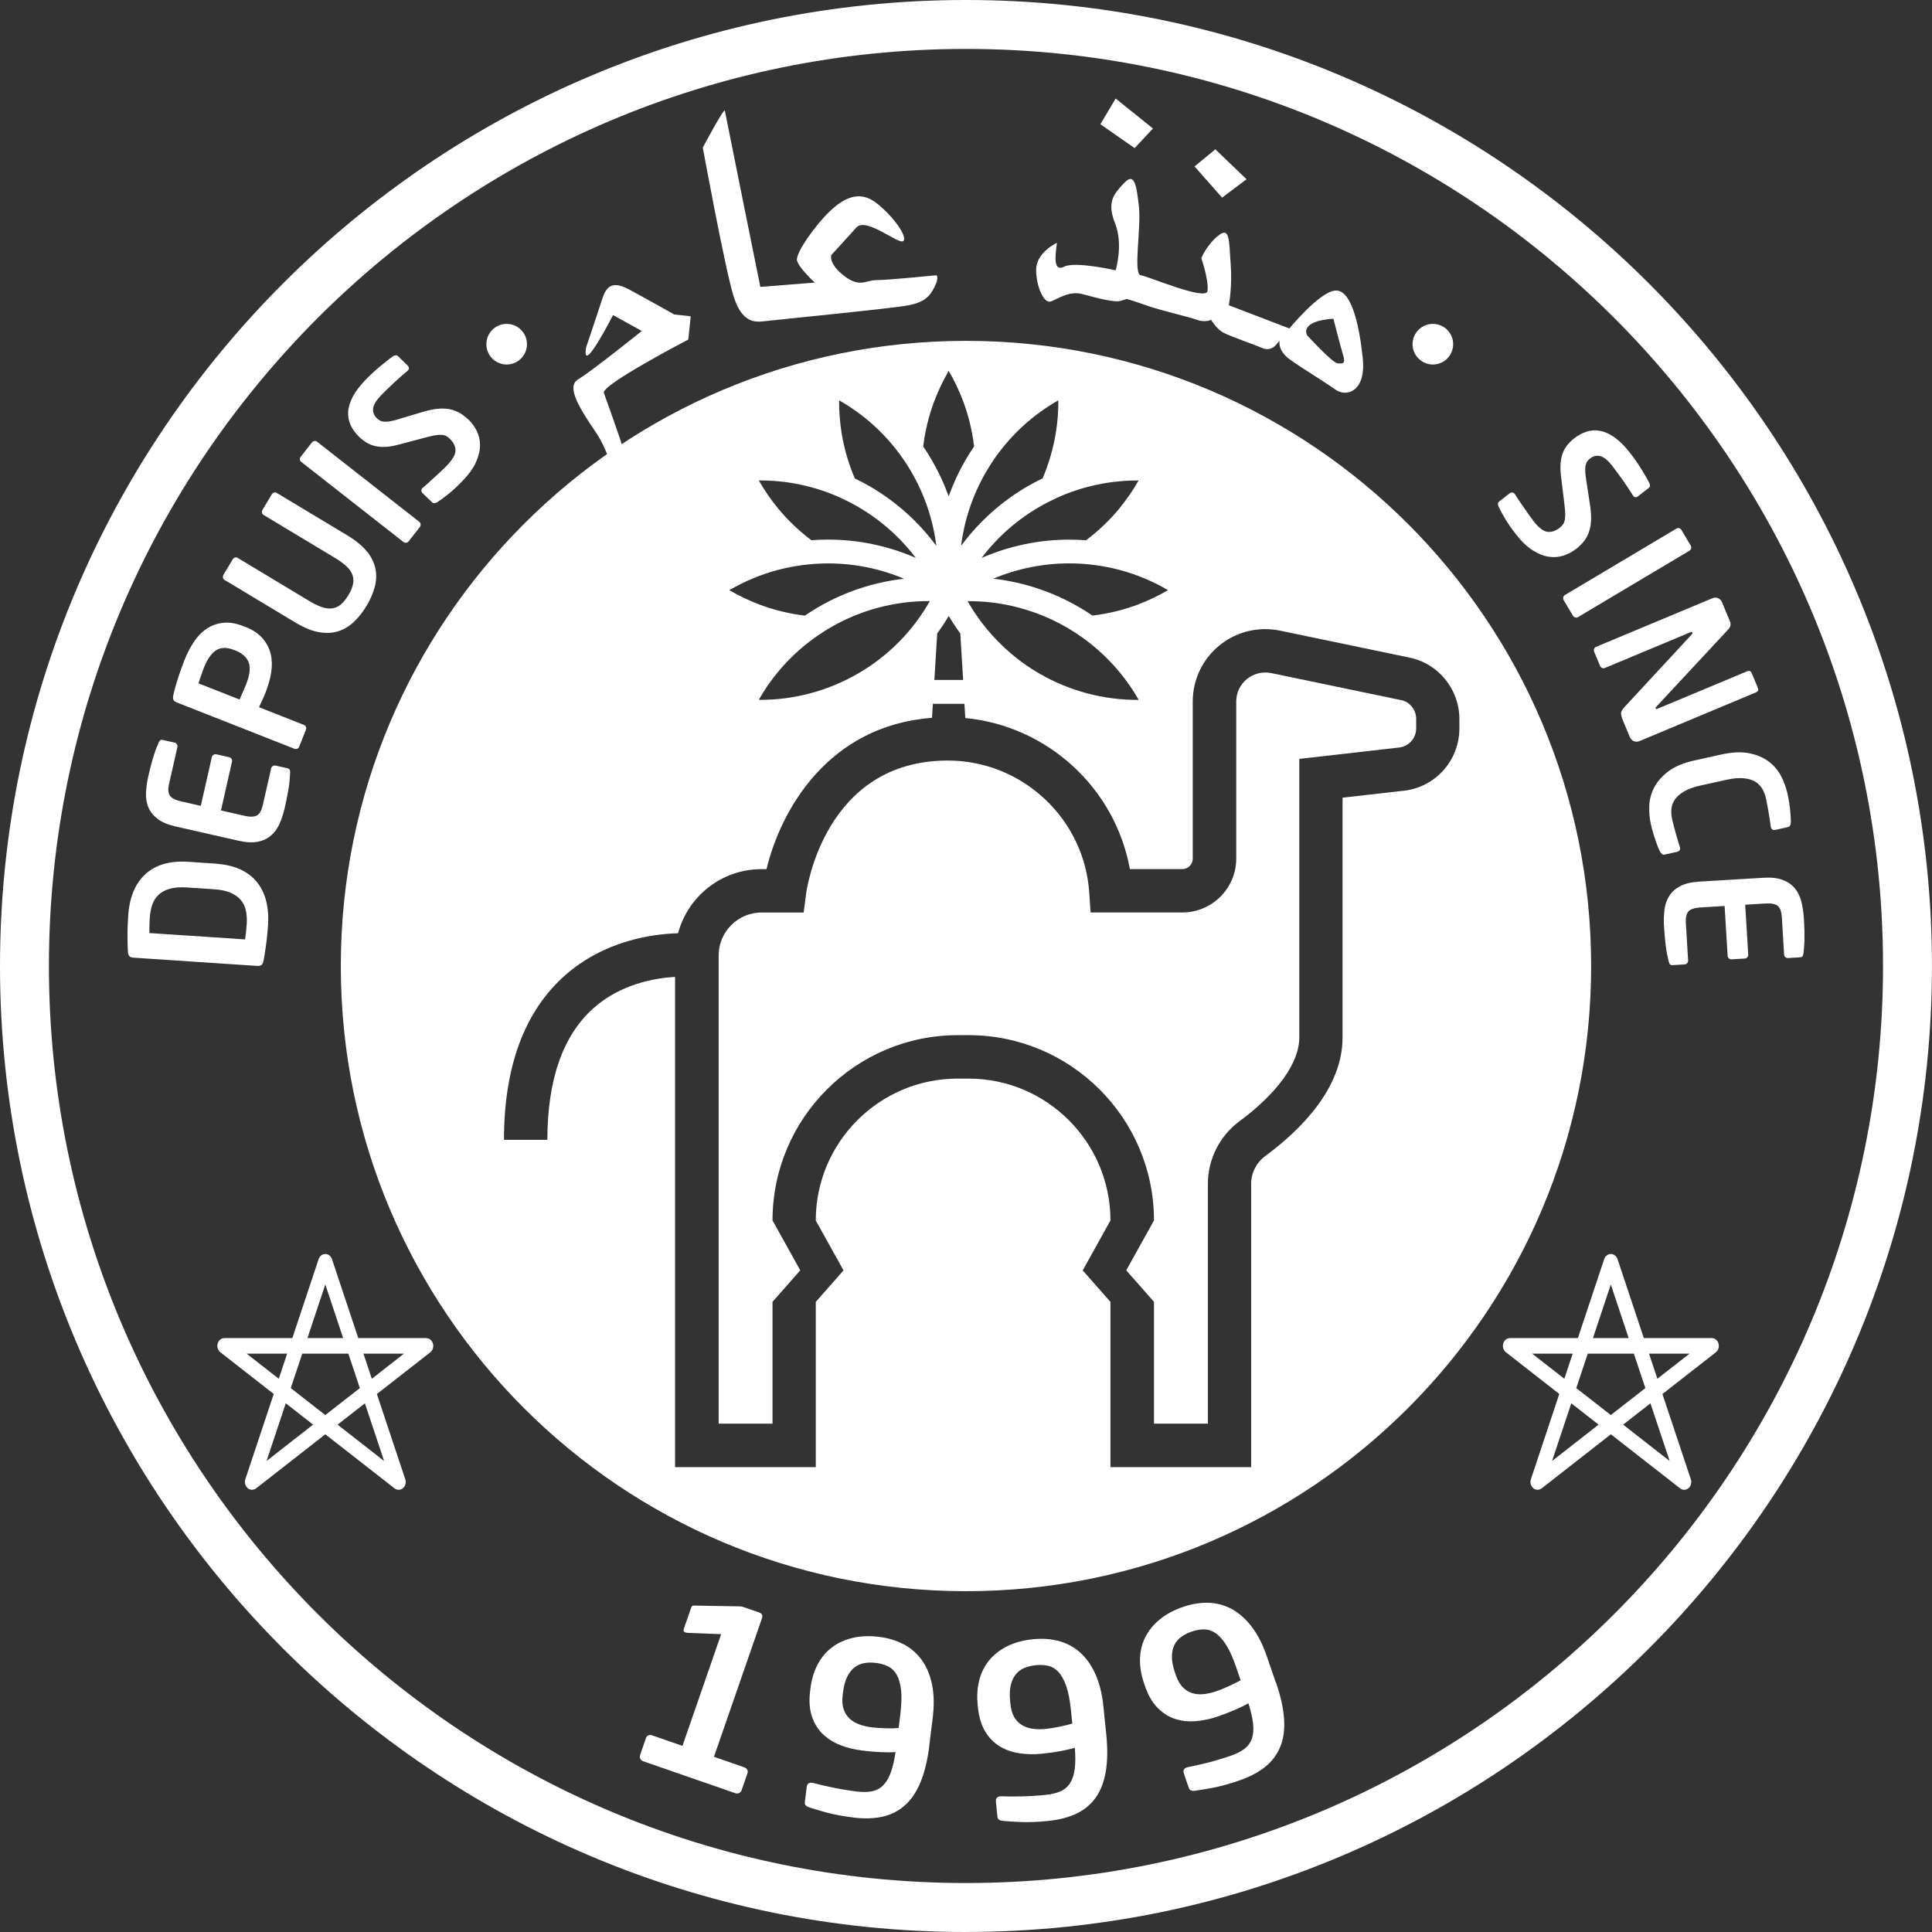
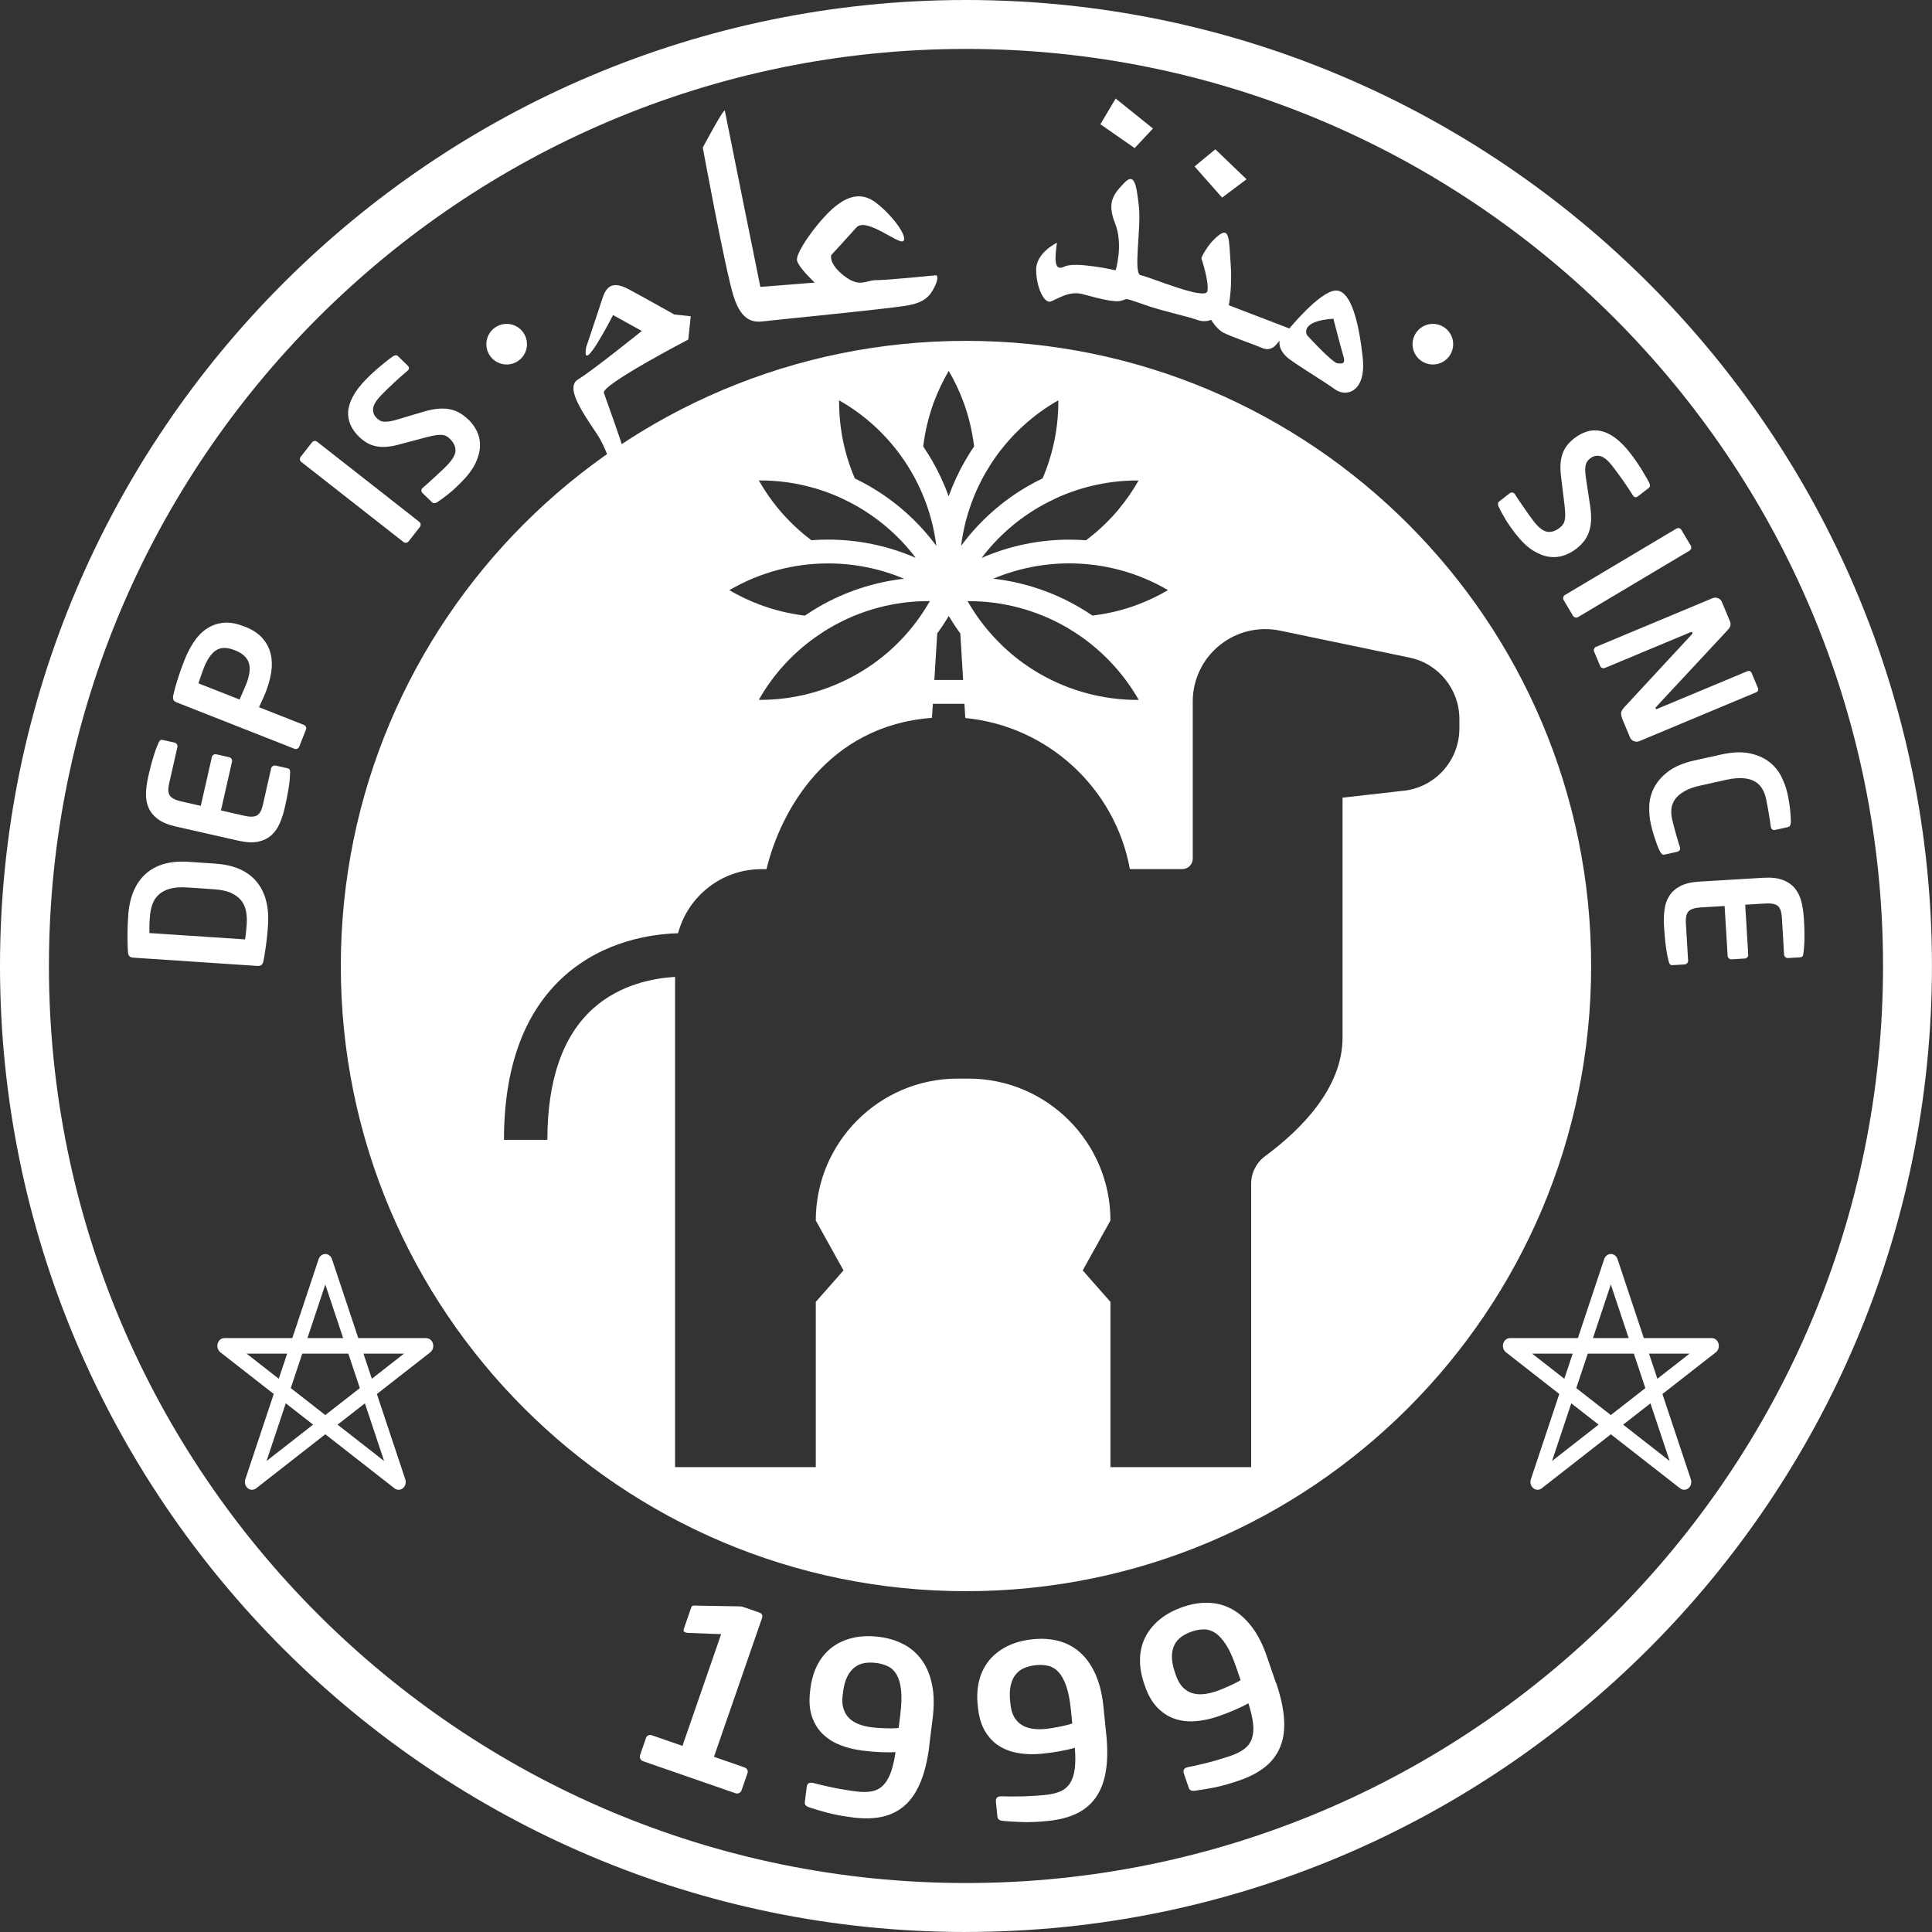
<svg xmlns="http://www.w3.org/2000/svg" id="Calque_2" data-name="Calque 2" viewBox="0 0 394.89 394.89">
  <rect x="0" y="0" width="394.89" height="394.89" fill="#333333" stroke="none" />
  <defs>
    <style>
      .cls-1 {
        fill: #fff;
      }
    </style>
  </defs>
  <g id="Pictos">
    <g id="_éléments" data-name="éléments">
      <g>
        <path class="cls-1" d="M197.44,394.89C88.57,394.89,0,306.32,0,197.44S88.57,0,197.44,0s197.44,88.57,197.44,197.44-88.57,197.44-197.44,197.44ZM197.44,10C94.09,10,10,94.09,10,197.44s84.09,187.44,187.44,187.44,187.44-84.09,187.44-187.44S300.8,10,197.44,10Z" />
        <g>
          <path class="cls-1" d="M44.05,176.53c3.74.25,6.52,1.46,8.36,3.64,1.83,2.18,2.62,5.17,2.37,8.96-.04.68-.11,1.39-.18,2.13s-.16,1.45-.26,2.14c-.1.69-.19,1.31-.28,1.88-.09.56-.17.98-.24,1.25-.07.32-.2.56-.39.71-.19.15-.47.21-.84.19l-25.33-1.69c-.38-.03-.65-.12-.81-.3-.16-.17-.26-.43-.29-.76-.03-.28-.05-.7-.07-1.27-.01-.57-.02-1.2-.03-1.9,0-.69,0-1.41.03-2.16.03-.74.06-1.45.11-2.13.25-3.79,1.43-6.65,3.54-8.57,2.11-1.92,5.03-2.75,8.77-2.5l5.53.37ZM38.18,181.39c-1.41-.09-2.58,0-3.52.28-.94.28-1.7.69-2.28,1.25-.58.55-1,1.23-1.27,2.03-.27.8-.43,1.67-.49,2.59-.05.7-.07,1.31-.08,1.81,0,.5-.01.96-.01,1.36l19.57,1.3c.05-.4.11-.85.17-1.35.06-.5.11-1.1.16-1.8.06-.93.01-1.81-.15-2.64-.16-.83-.49-1.56-.99-2.18-.5-.62-1.2-1.14-2.09-1.54s-2.05-.65-3.46-.74l-5.54-.37Z" />
          <path class="cls-1" d="M59.21,157.29c.07.13.1.34.09.62-.02.31-.04.64-.06,1.01-.02.37-.06.82-.13,1.36-.07.54-.17,1.19-.31,1.94s-.32,1.69-.58,2.79c-.27,1.2-.62,2.3-1.05,3.29-.43.99-1.01,1.8-1.73,2.44-.73.64-1.63,1.07-2.71,1.3-1.08.22-2.41.16-3.98-.2l-12.84-2.91c-1.57-.36-2.79-.87-3.67-1.53-.88-.67-1.51-1.45-1.89-2.34-.38-.89-.55-1.88-.51-2.95.04-1.08.19-2.22.47-3.42.25-1.1.48-2.02.68-2.76.21-.74.39-1.37.56-1.88.17-.52.32-.94.47-1.29.14-.34.27-.65.39-.94.11-.26.23-.43.35-.52.12-.09.32-.1.59-.04l2.35.53c.2.04.35.16.46.34.11.18.15.37.1.56l-1.7,7.5c-.24,1.08-.2,1.88.15,2.41.34.53,1.13.93,2.36,1.21l3.97.9,2.26-9.97c.04-.2.16-.35.34-.47.18-.11.37-.15.57-.1l2.65.6c.2.04.35.16.46.34.11.18.15.37.1.57l-2.26,9.97,4.74,1.08c1.23.28,2.11.25,2.65-.08.54-.33.93-1.03,1.17-2.11l1.7-7.5c.04-.2.16-.35.34-.46.18-.11.37-.15.57-.1l2.35.53c.27.06.44.16.51.29Z" />
          <path class="cls-1" d="M50.09,128.1c1.54.61,2.73,1.4,3.57,2.36.84.97,1.39,2.04,1.67,3.22.28,1.18.31,2.43.1,3.76-.21,1.33-.59,2.67-1.12,4.03-.18.47-.41,1-.69,1.6-.28.6-.5,1.09-.68,1.48l9.16,3.61c.19.07.33.2.42.39.09.18.1.37.02.56l-1.38,3.51c-.07.19-.21.32-.4.41-.2.09-.39.09-.57.02l-24.14-9.51c-.35-.14-.56-.34-.64-.6-.07-.26-.06-.57.03-.94.22-.97.52-2.07.91-3.29.39-1.23.84-2.49,1.35-3.78.54-1.36,1.17-2.6,1.91-3.71.74-1.12,1.6-2.02,2.6-2.69,1-.68,2.12-1.09,3.38-1.23,1.26-.14,2.66.09,4.2.7l.32.12ZM47.83,132.85c-1.48-.58-2.7-.56-3.67.07-.97.63-1.8,1.83-2.49,3.58-.07.19-.16.43-.27.73-.1.3-.21.6-.32.91-.11.31-.21.6-.3.87-.09.27-.16.5-.2.67l8.39,3.3c.06-.14.15-.35.27-.64.13-.29.26-.59.4-.9.14-.31.27-.61.39-.9.13-.29.22-.5.27-.64.75-1.9.93-3.38.54-4.47-.39-1.08-1.29-1.9-2.69-2.46l-.32-.12Z" />
-           <path class="cls-1" d="M75.04,112.75c.9,1.14,1.46,2.32,1.7,3.53.24,1.21.19,2.46-.16,3.74s-.9,2.56-1.68,3.85c-.78,1.29-1.65,2.39-2.62,3.29-.97.9-2.04,1.53-3.23,1.89-1.18.36-2.49.41-3.92.15-1.43-.26-3.01-.91-4.73-1.94l-14.51-8.73c-.17-.1-.28-.26-.32-.46-.04-.2,0-.39.09-.56l1.92-3.2c.1-.17.25-.29.45-.35.2-.06.38-.04.55.07l14.53,8.75c.93.56,1.77.98,2.53,1.26.76.28,1.46.39,2.12.33.65-.06,1.26-.31,1.81-.74.55-.43,1.1-1.09,1.63-1.97.52-.86.84-1.64.97-2.34.13-.7.07-1.35-.19-1.96-.25-.61-.68-1.18-1.28-1.72-.6-.54-1.37-1.09-2.29-1.64l-14.54-8.75c-.17-.1-.28-.26-.32-.46-.04-.2-.01-.39.09-.56l1.92-3.2c.1-.17.25-.29.45-.35.2-.06.38-.04.55.07l14.51,8.73c1.72,1.04,3.03,2.13,3.93,3.27Z" />
          <path class="cls-1" d="M85.97,107.16c.03.21-.02.4-.15.55l-2.3,2.94c-.12.16-.29.25-.5.28s-.4-.02-.56-.15l-20.9-16.38c-.16-.12-.25-.29-.26-.49-.02-.2.04-.38.16-.54l2.3-2.94c.12-.16.29-.25.49-.29.2-.03.38.01.54.13l20.9,16.38c.16.12.25.29.28.5Z" />
          <path class="cls-1" d="M95.75,85.75c.68.67,1.25,1.45,1.7,2.34.45.89.67,1.87.66,2.94,0,1.07-.28,2.22-.83,3.45-.55,1.23-1.49,2.53-2.8,3.88-1,1.03-1.91,1.88-2.74,2.54-.83.67-1.63,1.26-2.4,1.77-.18.11-.36.17-.54.18-.19.01-.35-.05-.5-.19l-1.95-1.89c-.14-.14-.22-.31-.22-.5,0-.2.07-.37.21-.51l.05-.05c.3-.24.68-.56,1.13-.98.46-.41.93-.84,1.41-1.29.48-.44.94-.87,1.37-1.27.43-.4.77-.73,1.01-.99,1.18-1.21,1.77-2.23,1.79-3.08.02-.84-.37-1.65-1.16-2.42-.27-.26-.54-.46-.82-.59-.28-.13-.6-.2-.98-.21-.37-.01-.8.02-1.29.11-.49.09-1.09.22-1.8.41l-5.61,1.49c-.99.26-1.87.41-2.65.45-.77.04-1.48-.02-2.12-.17-.64-.15-1.23-.39-1.77-.72-.54-.33-1.04-.72-1.51-1.18-.74-.72-1.31-1.5-1.71-2.35-.4-.85-.57-1.76-.52-2.74.06-.98.38-2.02.96-3.12.58-1.1,1.49-2.28,2.71-3.54.44-.45.92-.92,1.44-1.39.52-.48,1.04-.93,1.57-1.37.53-.43,1.01-.82,1.45-1.17.44-.34.8-.61,1.08-.79.18-.11.35-.17.52-.18.17-.01.33.05.47.19l2,1.95c.14.14.22.3.23.46.01.17-.05.33-.19.47l-.05.05c-.97.81-1.9,1.64-2.81,2.48-.9.84-1.79,1.7-2.65,2.58-.98,1.01-1.52,1.9-1.62,2.66-.1.77.16,1.45.77,2.04.22.21.45.38.7.5s.55.19.91.2c.36.01.77-.03,1.25-.12.48-.09,1.05-.24,1.7-.45l4.97-1.48c1.13-.33,2.15-.54,3.04-.61.9-.07,1.71-.03,2.43.13.72.16,1.38.42,1.98.77.6.36,1.17.8,1.71,1.33Z" />
        </g>
        <g>
          <path class="cls-1" d="M322.15,112.19c-.75.59-1.6,1.04-2.55,1.36s-1.95.4-3,.25c-1.06-.15-2.16-.59-3.3-1.3-1.15-.72-2.3-1.82-3.46-3.31-.88-1.13-1.59-2.15-2.14-3.06-.55-.91-1.02-1.79-1.42-2.62-.08-.19-.12-.38-.1-.56.01-.19.1-.34.26-.46l2.14-1.67c.16-.12.33-.17.53-.15.19.02.35.12.48.27l.05.06c.19.33.46.75.81,1.26.35.51.71,1.03,1.08,1.57.37.54.73,1.05,1.07,1.53.34.48.62.86.84,1.14,1.03,1.33,1.97,2.06,2.8,2.19.83.13,1.69-.14,2.56-.82.3-.23.53-.48.7-.73.17-.26.28-.57.35-.94.06-.37.09-.8.07-1.29-.02-.5-.07-1.11-.16-1.83l-.7-5.76c-.12-1.02-.15-1.91-.08-2.68.07-.77.22-1.46.46-2.08.24-.62.56-1.17.96-1.65.4-.49.86-.93,1.38-1.33.81-.63,1.67-1.09,2.56-1.37.9-.28,1.82-.33,2.79-.13.96.19,1.95.65,2.96,1.38,1.01.73,2.06,1.79,3.14,3.18.39.5.78,1.03,1.18,1.61.4.58.78,1.16,1.14,1.74.36.58.67,1.12.95,1.6.28.48.49.88.63,1.18.08.19.12.37.11.54-.01.17-.1.32-.26.44l-2.21,1.71c-.16.12-.32.18-.49.17-.17-.01-.31-.1-.44-.26l-.05-.06c-.67-1.07-1.36-2.11-2.07-3.12-.71-1.01-1.44-2-2.19-2.98-.86-1.11-1.67-1.77-2.41-1.97-.75-.2-1.46-.04-2.13.48-.24.18-.43.39-.59.62-.15.23-.26.52-.33.87-.06.35-.08.77-.05,1.26.03.49.1,1.07.21,1.75l.78,5.12c.17,1.17.24,2.2.19,3.1-.05.9-.21,1.69-.46,2.39-.26.69-.6,1.31-1.04,1.86-.44.54-.95,1.05-1.55,1.51Z" />
          <path class="cls-1" d="M321.97,126.2c-.21-.05-.36-.17-.46-.34l-1.91-3.21c-.1-.17-.13-.36-.08-.57.05-.21.16-.36.34-.46l22.81-13.59c.17-.1.36-.12.55-.07.2.06.35.17.45.35l1.91,3.21c.1.17.13.36.09.56-.04.2-.15.35-.32.46l-22.81,13.59c-.17.1-.36.13-.57.08Z" />
          <path class="cls-1" d="M333.95,151.49c-.38-.16-.65-.43-.81-.83l-1.47-3.51c-.17-.42-.29-.83-.33-1.23-.05-.4.19-.88.7-1.41l13.72-14.81c.15-.17.2-.31.15-.43-.05-.12-.17-.14-.35-.06l-17.51,7.31c-.19.08-.37.08-.57.01-.19-.07-.33-.2-.41-.38l-1.24-2.96c-.08-.19-.08-.38,0-.57.08-.2.21-.33.4-.41l23.77-9.93c.39-.16.78-.17,1.16-.01.38.16.65.43.81.83l1.57,3.76c.16.37.21.7.16.97-.05.28-.26.62-.64,1.02l-14.5,15.58c-.16.15-.21.28-.16.39.05.12.18.13.39.04l18.31-7.65c.44-.18.75-.06.94.38l1.25,2.99c.18.44.06.75-.38.94l-23.8,9.95c-.39.17-.78.17-1.16.01Z" />
          <path class="cls-1" d="M339.68,174.54c-.14-.12-.28-.3-.41-.53-.08-.14-.19-.38-.33-.72-.14-.34-.3-.76-.47-1.27-.18-.5-.36-1.07-.55-1.69-.19-.63-.37-1.3-.52-2.01-.25-1.11-.34-2.31-.3-3.6.05-1.3.38-2.55,1-3.75.62-1.2,1.58-2.29,2.88-3.29,1.3-.99,3.09-1.74,5.37-2.25l5.41-1.2c2.31-.51,4.26-.6,5.87-.25,1.61.34,2.94.93,4,1.76,1.06.83,1.88,1.82,2.46,2.98.58,1.16.99,2.29,1.24,3.4.16.71.28,1.39.38,2.04.09.65.17,1.24.22,1.77.05.53.08.98.09,1.35,0,.37.01.63.02.79-.02.26-.07.48-.15.65-.08.17-.25.29-.52.35l-2.47.55c-.22.05-.42.04-.59-.04s-.29-.25-.35-.52l-.02-.07c-.05-.33-.1-.72-.17-1.18-.06-.46-.14-.95-.23-1.47-.09-.52-.18-1.05-.28-1.6-.1-.54-.2-1.06-.31-1.55-.17-.79-.45-1.48-.83-2.08-.38-.6-.88-1.07-1.51-1.42-.63-.35-1.42-.56-2.36-.63-.94-.07-2.07.04-3.37.32l-5.41,1.2c-1.28.28-2.33.66-3.15,1.13-.82.47-1.45.99-1.89,1.58-.44.59-.7,1.23-.79,1.93-.09.7-.04,1.45.13,2.23.11.49.24,1,.38,1.54.14.54.29,1.06.43,1.57.14.51.28.99.42,1.43.14.45.25.83.35,1.14l.02.07c.06.27.03.48-.09.62-.12.14-.29.24-.52.29l-2.47.55c-.27.06-.48.03-.62-.09Z" />
          <path class="cls-1" d="M341.34,197.1c-.11-.11-.19-.3-.26-.57-.07-.3-.15-.63-.23-.99-.08-.36-.17-.81-.25-1.35-.08-.54-.17-1.19-.25-1.95-.08-.76-.16-1.71-.23-2.84-.08-1.23-.04-2.38.09-3.45.14-1.07.46-2.01.98-2.83.52-.82,1.26-1.48,2.24-2,.98-.52,2.27-.82,3.87-.92l13.14-.79c1.61-.1,2.92.05,3.96.45,1.03.39,1.85.97,2.47,1.72.61.75,1.05,1.65,1.32,2.69.26,1.04.43,2.18.51,3.41.07,1.13.11,2.08.12,2.85,0,.77,0,1.42-.01,1.96-.02.54-.05,1-.09,1.37-.04.37-.08.7-.11,1.01-.03.28-.1.48-.19.6-.09.12-.28.19-.55.2l-2.41.15c-.2.01-.38-.05-.54-.19-.16-.14-.25-.31-.26-.51l-.46-7.68c-.07-1.1-.34-1.86-.82-2.27-.48-.41-1.35-.58-2.6-.5l-4.07.25.62,10.2c.01.2-.05.38-.19.54-.14.16-.31.25-.51.26l-2.71.16c-.2.01-.38-.05-.54-.19-.16-.14-.25-.31-.26-.51l-.62-10.2-4.86.29c-1.25.08-2.09.35-2.52.81-.42.47-.6,1.25-.54,2.36l.46,7.68c.01.2-.05.38-.19.54-.14.16-.31.25-.51.26l-2.41.15c-.28.02-.47-.03-.58-.14Z" />
        </g>
        <g>
          <path class="cls-1" d="M131.43,359.98c-.25-.09-.43-.25-.55-.5-.12-.25-.14-.5-.05-.75l1.22-3.53c.09-.25.25-.42.49-.51.24-.09.48-.09.73,0l6.22,2.16,7.91-22.84-6.72-.25c-.18,0-.37-.03-.59-.1-.34-.12-.45-.36-.32-.73l1.51-4.36c.09-.25.25-.38.5-.4l9.16.16c.18,0,.35,0,.51.02.17.02.38.08.62.16l3.09,1.07c.59.21.79.6.58,1.19l-9.81,28.31,6.22,2.16c.25.09.44.24.57.46.13.22.15.45.07.7l-1.22,3.53c-.09.25-.25.43-.5.55s-.5.14-.75.05l-18.89-6.55Z" />
          <path class="cls-1" d="M189.95,356.84c-.37,2.92-.96,5.39-1.79,7.4-.83,2.01-1.89,3.59-3.19,4.75-1.3,1.16-2.82,1.93-4.57,2.33-1.75.39-3.74.45-5.99.17-2.14-.27-3.97-.61-5.47-1.02-1.5-.42-2.65-.75-3.44-1.02-.35-.11-.61-.25-.79-.42-.18-.17-.25-.41-.2-.74l.37-3c.08-.68.44-.98,1.05-.9l.2.02c.45.12,1.03.27,1.75.44.72.17,1.49.34,2.31.51.82.17,1.65.32,2.49.46.84.14,1.63.25,2.38.35,1.23.15,2.3.14,3.2-.05.9-.19,1.66-.6,2.28-1.23.62-.64,1.14-1.51,1.54-2.62.4-1.11.72-2.5.96-4.16-.8.07-1.81.07-3.02.02-1.21-.05-2.49-.16-3.82-.33-1.59-.2-3.09-.57-4.49-1.13-1.4-.55-2.59-1.31-3.58-2.28-.99-.96-1.72-2.17-2.2-3.62-.48-1.45-.59-3.18-.34-5.19l.06-.49c.22-1.79.7-3.39,1.44-4.82.74-1.43,1.71-2.6,2.91-3.52,1.2-.92,2.62-1.58,4.26-1.97,1.63-.39,3.46-.46,5.47-.21,1.82.23,3.47.73,4.96,1.51s2.72,1.85,3.71,3.21c.99,1.36,1.69,3.03,2.1,5.01.41,1.98.46,4.29.13,6.92l-.7,5.61ZM184.02,350.42c.25-2.04.3-3.71.15-5.01-.15-1.3-.45-2.34-.9-3.12-.45-.78-1.04-1.35-1.77-1.7-.73-.35-1.54-.59-2.41-.69-.85-.11-1.64-.1-2.38.02s-1.41.41-2.01.86c-.6.45-1.11,1.09-1.53,1.93-.42.84-.71,1.92-.87,3.25l-.06.49c-.14,1.13-.08,2.09.19,2.88.26.79.68,1.44,1.24,1.96.56.51,1.24.91,2.03,1.19.79.28,1.62.47,2.5.58.71.09,1.62.15,2.7.19,1.08.04,2.01.02,2.78-.05l.34-2.77Z" />
          <path class="cls-1" d="M226.11,354.45c.3,2.93.27,5.47-.09,7.61-.36,2.14-1.04,3.92-2.05,5.34-1.01,1.42-2.32,2.52-3.94,3.29-1.62.77-3.55,1.27-5.8,1.5-2.15.22-4,.29-5.56.22-1.56-.07-2.75-.14-3.58-.22-.37-.03-.65-.1-.86-.23-.21-.12-.33-.35-.37-.67l-.3-3c-.07-.68.21-1.05.83-1.12l.2-.02c.46.02,1.06.03,1.81.04.74,0,1.53,0,2.37-.02.84-.02,1.68-.05,2.53-.11.85-.05,1.65-.12,2.4-.19,1.24-.13,2.27-.38,3.11-.76.83-.38,1.48-.95,1.95-1.71s.77-1.73.92-2.9c.14-1.17.15-2.6.01-4.27-.77.24-1.75.47-2.94.69-1.2.22-2.46.4-3.8.53-1.6.16-3.14.13-4.63-.1-1.49-.23-2.82-.7-4-1.42-1.18-.72-2.16-1.73-2.95-3.03-.79-1.3-1.29-2.96-1.49-4.98l-.05-.49c-.18-1.79-.07-3.47.33-5.02.4-1.55,1.09-2.92,2.05-4.08.97-1.17,2.2-2.12,3.71-2.87,1.5-.75,3.27-1.22,5.29-1.42,1.82-.18,3.55-.06,5.17.36,1.62.43,3.07,1.2,4.33,2.3,1.26,1.11,2.32,2.58,3.16,4.42.84,1.84,1.4,4.08,1.67,6.72l.57,5.62ZM218.89,349.51c-.21-2.05-.53-3.68-.97-4.92-.44-1.24-.96-2.18-1.57-2.84-.61-.66-1.31-1.08-2.1-1.26-.79-.18-1.63-.23-2.51-.14-.85.09-1.62.27-2.31.55-.7.28-1.29.71-1.77,1.29-.48.57-.84,1.31-1.06,2.22s-.26,2.03-.13,3.36l.05.49c.12,1.14.39,2.06.82,2.77.43.71.98,1.25,1.65,1.63.66.38,1.41.61,2.24.71.83.1,1.69.1,2.57,0,.72-.07,1.61-.21,2.67-.42,1.07-.21,1.96-.43,2.7-.67l-.28-2.78Z" />
          <path class="cls-1" d="M260.82,343.94c.96,2.79,1.5,5.27,1.64,7.44.14,2.17-.12,4.06-.79,5.67-.66,1.61-1.69,2.98-3.09,4.1-1.4,1.12-3.17,2.05-5.31,2.78-2.04.7-3.83,1.19-5.36,1.48-1.53.28-2.71.48-3.54.59-.36.06-.66.05-.89-.03-.23-.07-.4-.26-.51-.57l-.98-2.86c-.22-.65-.04-1.07.55-1.27l.19-.06c.46-.09,1.04-.21,1.77-.37.72-.16,1.49-.35,2.3-.55.81-.21,1.62-.43,2.44-.68.82-.24,1.58-.49,2.29-.73,1.18-.4,2.13-.89,2.85-1.45.72-.56,1.23-1.26,1.51-2.11.28-.84.36-1.86.23-3.03-.13-1.18-.45-2.56-.96-4.16-.69.41-1.59.86-2.71,1.34-1.11.49-2.31.95-3.58,1.38-1.52.52-3.03.84-4.53.95s-2.91-.04-4.21-.48c-1.31-.43-2.5-1.2-3.56-2.29-1.07-1.09-1.93-2.59-2.58-4.52l-.16-.46c-.58-1.7-.86-3.36-.82-4.96.04-1.61.4-3.09,1.07-4.44.68-1.36,1.66-2.57,2.96-3.64,1.29-1.07,2.9-1.93,4.83-2.59,1.74-.59,3.44-.87,5.12-.82,1.68.05,3.26.47,4.74,1.26,1.48.79,2.84,1.99,4.08,3.59,1.24,1.6,2.29,3.66,3.15,6.17l1.83,5.34ZM252.67,340.77c-.67-1.95-1.35-3.47-2.06-4.57-.71-1.1-1.43-1.91-2.18-2.41-.74-.5-1.52-.75-2.34-.75-.81,0-1.64.15-2.47.43-.81.28-1.52.63-2.13,1.07-.61.43-1.09.99-1.43,1.65-.34.67-.52,1.47-.53,2.41,0,.93.2,2.03.64,3.3l.16.46c.37,1.08.85,1.92,1.43,2.51.58.59,1.24,1,1.97,1.21.73.22,1.51.28,2.35.18.83-.09,1.67-.29,2.5-.57.68-.23,1.52-.57,2.51-1.01.99-.44,1.82-.86,2.48-1.26l-.9-2.64Z" />
        </g>
        <g>
          <path class="cls-1" d="M87.11,273.5h-13.88l-5.38-16.15c-.21-.62-.76-1.04-1.36-1.04s-1.16.42-1.36,1.04l-5.38,16.15h-13.88c-.65,0-1.21.46-1.39,1.14-.17.65.05,1.35.55,1.75l10.92,8.53-5.81,17.44c-.21.63-.03,1.34.44,1.77.26.24.59.37.93.37.3,0,.59-.1.84-.29l14.14-11.05,14.15,11.05c.25.19.54.29.84.29.34,0,.67-.13.92-.36.47-.43.65-1.14.44-1.77l-5.81-17.44,10.92-8.53c.5-.39.72-1.09.55-1.75-.18-.68-.74-1.14-1.39-1.14ZM62.84,273.5l3.65-10.96,3.65,10.96h-7.3ZM74.58,286.83l3.93,11.79-9.51-7.43,5.59-4.36ZM74.29,276.68h8.28l-6.57,5.13-1.71-5.13ZM73.55,283.72l-7.06,5.51-7.06-5.51,2.35-7.04h9.42l2.35,7.04ZM63.99,291.19l-9.51,7.43,3.93-11.79,5.59,4.36ZM50.41,276.68h8.28l-1.71,5.13-6.57-5.13Z" />
          <path class="cls-1" d="M351.26,274.64c-.18-.68-.74-1.14-1.39-1.14h-13.88l-5.38-16.15c-.21-.62-.76-1.04-1.36-1.04s-1.16.42-1.36,1.04l-5.38,16.15h-13.88c-.65,0-1.21.46-1.39,1.14-.17.65.05,1.35.55,1.75l10.92,8.53-5.81,17.44c-.21.63-.03,1.34.44,1.77.26.24.59.37.93.37.3,0,.59-.1.84-.29l14.14-11.05,14.15,11.05c.25.19.54.29.84.29.34,0,.67-.13.92-.36.47-.43.65-1.14.44-1.77l-5.81-17.44,10.92-8.53c.5-.39.72-1.09.55-1.75ZM325.59,273.5l3.65-10.96,3.65,10.96h-7.3ZM337.34,286.83l3.93,11.79-9.51-7.43,5.59-4.36ZM337.05,276.68h8.28l-6.57,5.13-1.71-5.13ZM336.3,283.72l-7.06,5.51-7.06-5.51,2.35-7.04h9.42l2.35,7.04ZM326.74,291.19l-9.51,7.43,3.93-11.79,5.59,4.36ZM313.17,276.68h8.28l-1.71,5.13-6.57-5.13Z" />
        </g>
        <g>
          <path class="cls-1" d="M197.44,69.67c-70.57,0-127.78,57.21-127.78,127.78s57.21,127.78,127.78,127.78,127.78-57.21,127.78-127.78-57.21-127.78-127.78-127.78ZM232.58,123.57c-3.01,1.13-6.12,1.87-9.28,2.25h-.01c-.94-.65-1.91-1.25-2.9-1.82-5.29-3.04-11.2-5.02-17.37-5.72,4.96-2.08,10.24-3.13,15.52-3.13,6.99,0,13.97,1.82,20.19,5.47-1.98,1.17-4.05,2.15-6.16,2.95ZM232.74,143.06c-7.22.04-14.18-1.86-20.23-5.35-4.57-2.63-8.61-6.18-12-10.65h0c-.99-1.33-1.91-2.73-2.74-4.19,7.22-.04,14.18,1.86,20.23,5.35,1.08.63,2.14,1.31,3.17,2.04,4.78,3.43,8.69,7.73,11.58,12.8ZM228.87,103.84c-2.04,2.48-4.36,4.69-6.9,6.59-1.14-.09-2.29-.13-3.43-.13-6.1,0-12.2,1.25-17.91,3.74,0,0,0,0,0,0h0s0,0,0,0c3.25-4.29,7.29-7.83,11.87-10.47,1.09-.63,2.21-1.2,3.35-1.73l.2-.1c5.15-2.32,10.83-3.57,16.67-3.53-1.14,2.01-2.43,3.89-3.86,5.62ZM203.53,93.36c3.39-4.72,7.69-8.65,12.79-11.54.02,2.3-.17,4.57-.54,6.81-.53,3.15-1.43,6.23-2.68,9.15-1.03.49-2.04,1.03-3.03,1.6-5.28,3.05-9.94,7.19-13.63,12.19h0c.67-5.33,2.4-10.43,5.04-15,.63-1.09,1.3-2.15,2.05-3.2ZM196.85,138.98h-5.87,0s.58-9.51.58-9.51c.84-1.15,1.63-2.34,2.36-3.58.73,1.24,1.52,2.44,2.36,3.59l.58,9.5ZM190.95,82.03c.82-2.17,1.8-4.24,2.96-6.22,1.16,1.98,2.15,4.05,2.94,6.16,1.13,3.01,1.87,6.12,2.25,9.28-.65.94-1.25,1.91-1.82,2.9-1.34,2.32-2.47,4.76-3.38,7.29-.91-2.53-2.04-4.97-3.38-7.29-.58-.99-1.18-1.96-1.82-2.9.37-3.11,1.12-6.19,2.24-9.22ZM184.19,93.23c.85,1.19,1.53,2.25,2.15,3.33,2.64,4.57,4.38,9.67,5.04,15.01-3.7-5.01-8.36-9.14-13.65-12.19-.99-.57-1.99-1.1-3.01-1.59h0c-1.25-2.92-2.16-6-2.68-9.16-.37-2.23-.55-4.51-.54-6.81,5.08,2.88,9.37,6.79,12.69,11.41ZM187.18,127.23c-3.24,4.29-7.29,7.84-11.86,10.47-6.05,3.49-13.01,5.4-20.23,5.35,2.89-5.1,6.82-9.4,11.44-12.71,1.13-.8,2.2-1.5,3.3-2.13,6.05-3.5,13.01-5.4,20.23-5.35-.84,1.47-1.76,2.88-2.88,4.37h0ZM171.75,101.73l.21.09c1.15.53,2.27,1.1,3.36,1.74,4.57,2.64,8.62,6.19,11.86,10.47-5.71-2.49-11.82-3.74-17.91-3.74-1.14,0-2.28.04-3.42.13t0,0h0s0,0,0,0c-2.54-1.9-4.85-4.11-6.89-6.59-1.43-1.74-2.72-3.63-3.86-5.63,5.84-.04,11.51,1.2,16.66,3.52ZM169.27,115.16c5.28,0,10.56,1.04,15.51,3.13h0c-6.19.7-12.1,2.67-17.38,5.72-.99.57-1.95,1.18-2.89,1.82-3.11-.37-6.19-1.11-9.22-2.24-2.16-.82-4.24-1.8-6.22-2.96,6.22-3.65,13.2-5.47,20.19-5.47ZM286.91,161.62l-12.5,1.42v49.05c0,10.35-8.59,18.88-15.8,24.2-1.81,1.33-2.88,3.44-2.88,5.64v57.94h-28.76v-33.77l-5.67-6.44,5.67-10.2c0-15.99-13.01-29-29-29h-2.23c-15.99,0-29,13.01-29,29l5.67,10.2-5.67,6.44v33.77h-28.76v-100.2c-4.24.25-11.14,1.47-16.68,6.4-6.25,5.57-9.42,14.63-9.42,26.9h-8.87c0-14.97,4.2-26.28,12.47-33.6,7.97-7.05,17.62-8.46,23.11-8.62,2.01-7.53,8.87-13.1,17.03-13.1h1.05c2.86-11.92,12.48-29.32,33.82-30.93l.18-2.87h6.45l.18,2.91c16.82,1.61,30.64,14.33,33.64,30.88h10.71c1.18,0,2.14-.96,2.14-2.14v-32.11c0-4.46,1.98-8.64,5.44-11.46,3.48-2.84,8-3.94,12.41-3.03l26.46,5.51c5.9,1.2,10.19,6.48,10.19,12.55v1.91c0,6.56-4.9,12.04-11.4,12.76Z" />
-           <path class="cls-1" d="M286.33,143.09l-26.47-5.51c-1.78-.37-3.61.08-5.01,1.22-1.38,1.13-2.17,2.8-2.17,4.58v32.11c0,6.07-4.94,11.01-11.01,11.01h-18.76l-.28-4.13c-1.04-15.1-13.73-26.92-28.9-26.92-25.05,0-28.82,26.1-28.96,27.21l-.51,3.85h-8.6c-4.84,0-8.77,3.94-8.77,8.77v95.71h11.01v-24.9l5.67-6.44-5.67-10.2c0-20.88,16.99-37.87,37.87-37.87h2.23c20.88,0,37.87,16.99,37.87,37.87l-5.67,10.2,5.67,6.44v24.9h11.02v-49.07c0-5,2.42-9.77,6.48-12.77,7.75-5.73,12.2-11.95,12.2-17.07v-56.97l20.38-2.32c2.01-.22,3.51-1.92,3.51-3.94v-1.91c0-1.87-1.31-3.49-3.11-3.86Z" />
        </g>
        <path class="cls-1" d="M107.71,70.35c0,2.29-1.86,4.15-4.15,4.15s-4.15-1.86-4.15-4.15,1.86-4.15,4.15-4.15,4.15,1.86,4.15,4.15Z" />
        <path class="cls-1" d="M297.02,70.35c0,2.29-1.86,4.15-4.15,4.15s-4.15-1.86-4.15-4.15,1.86-4.15,4.15-4.15,4.15,1.86,4.15,4.15Z" />
        <path class="cls-1" d="M119.79,71.02s2-5.88,2.88-8.62,1.5-5.62,5.88-3.25,9.25,5.12,9.25,5.12l3.38.38-.5,4.75s-17.75,9.25-17.25,10.88,6,16.12,6.25,20.25-2.12,3.5-2.12,3.5c0,0-2.5-10.75-5.5-15.25s-6.62-9.62-3.88-11.25,13-9.88,13-9.88l-5.88-3.25s-6.5,12.75-5.5,6.62Z" />
        <path class="cls-1" d="M143.66,30.14s4.38-8.25,4.5-7.5,7.25,36,7.25,36l11.12-.88s-3.25-3-3.62-4.5,3.75-7.25,6.62-10,6.12-4.5,9.62-1.75,6.38,6.88,5.5,7.75-7.62-5-9.62-2.75-5.12,5.62-5.12,5.62c0,0-.62,1.75,2.62,4.25s4.38.88,6.62.88,12.25-1,12.25-1c0,0,.62.38-.38,2.38s-2.12,3.12-5.25,3.75-27.38,3-29.38,3.25-4.75.5-6.5-5.25-6.25-30.25-6.25-30.25Z" />
        <polygon class="cls-1" points="244.16 34.02 248.41 30.52 254.79 36.64 249.79 40.39 244.16 34.02" />
        <polygon class="cls-1" points="235.66 26.27 231.91 30.27 224.91 25.39 228.04 20.14 235.66 26.27" />
        <path class="cls-1" d="M278.54,73.14c-.75-7-2.38-14-5.62-13.75s-9.38,7.75-9.38,7.75l-12.38-4.75s.75-3.75.38-8.5-.12-7.62-2.5-5.75-3.5,4.62-3.5,4.62c0,0,1.62,4.75,1.25,6.75s-12-3-13.62-3.25.12-9.62-.38-14-.88-7.12-3-4.88-3.62,3.88-1.88,8.25.12,9.62.12,9.62c0,0-8.25-1.88-10.5-.75s-1.88-2-1.5-4.88c0,0-4.25,2-4.25,5.5s1.62,7,3,6.5,3.75-2.25,6.5-1.5,6.5,1.75,7.75,1.38l1.25-.38s.75.12,3.88,1.25,8.88,2.38,10.5,3,2.88,0,2.88,0c0,0,1.12,1.88,2.5,2.62s6.5,2.5,7.88,3.12,2.38,0,3-.75l.62-.75s-.5,2,2.12,3.88,7,4.5,9.25,6.12,6.38.5,5.62-6.5ZM273.41,74.27c-1.12-.12-6.25-5.75-6.25-5.75,0,0-1.75-2.88,5.38-3.38,0,0,1.5,5.88,2,7.5s0,1.75-1.12,1.62Z" />
      </g>
    </g>
  </g>
</svg>